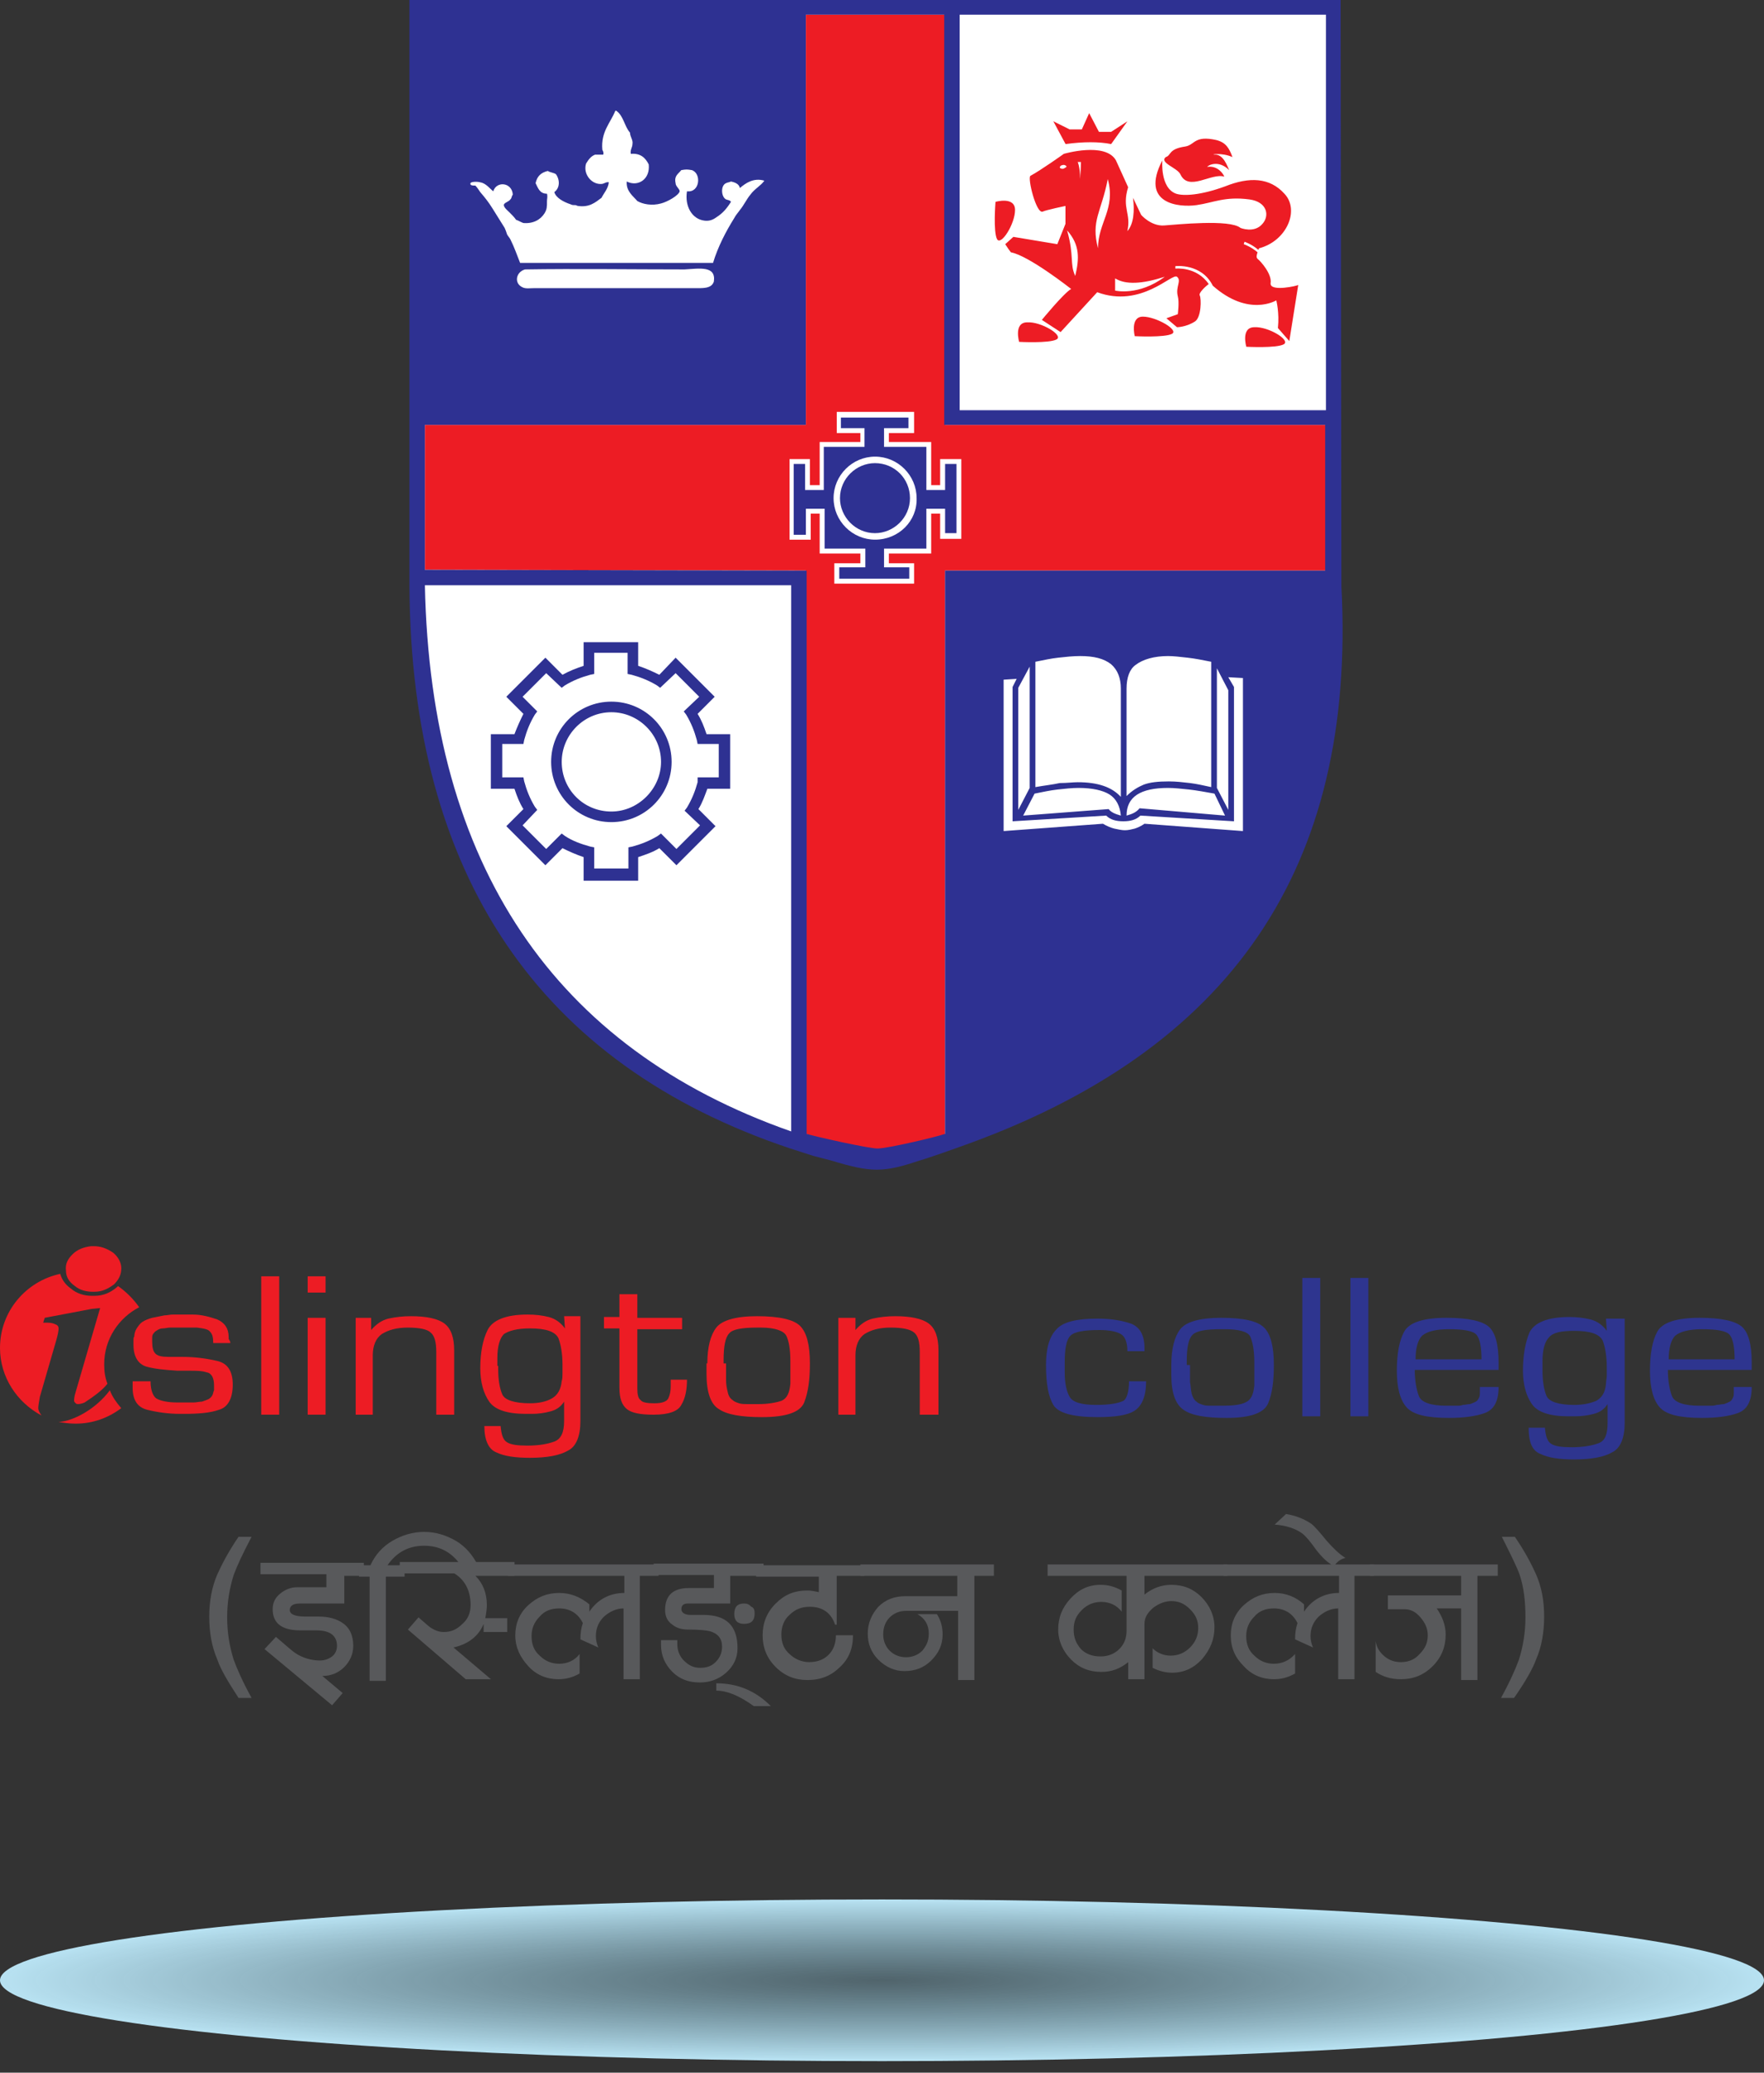
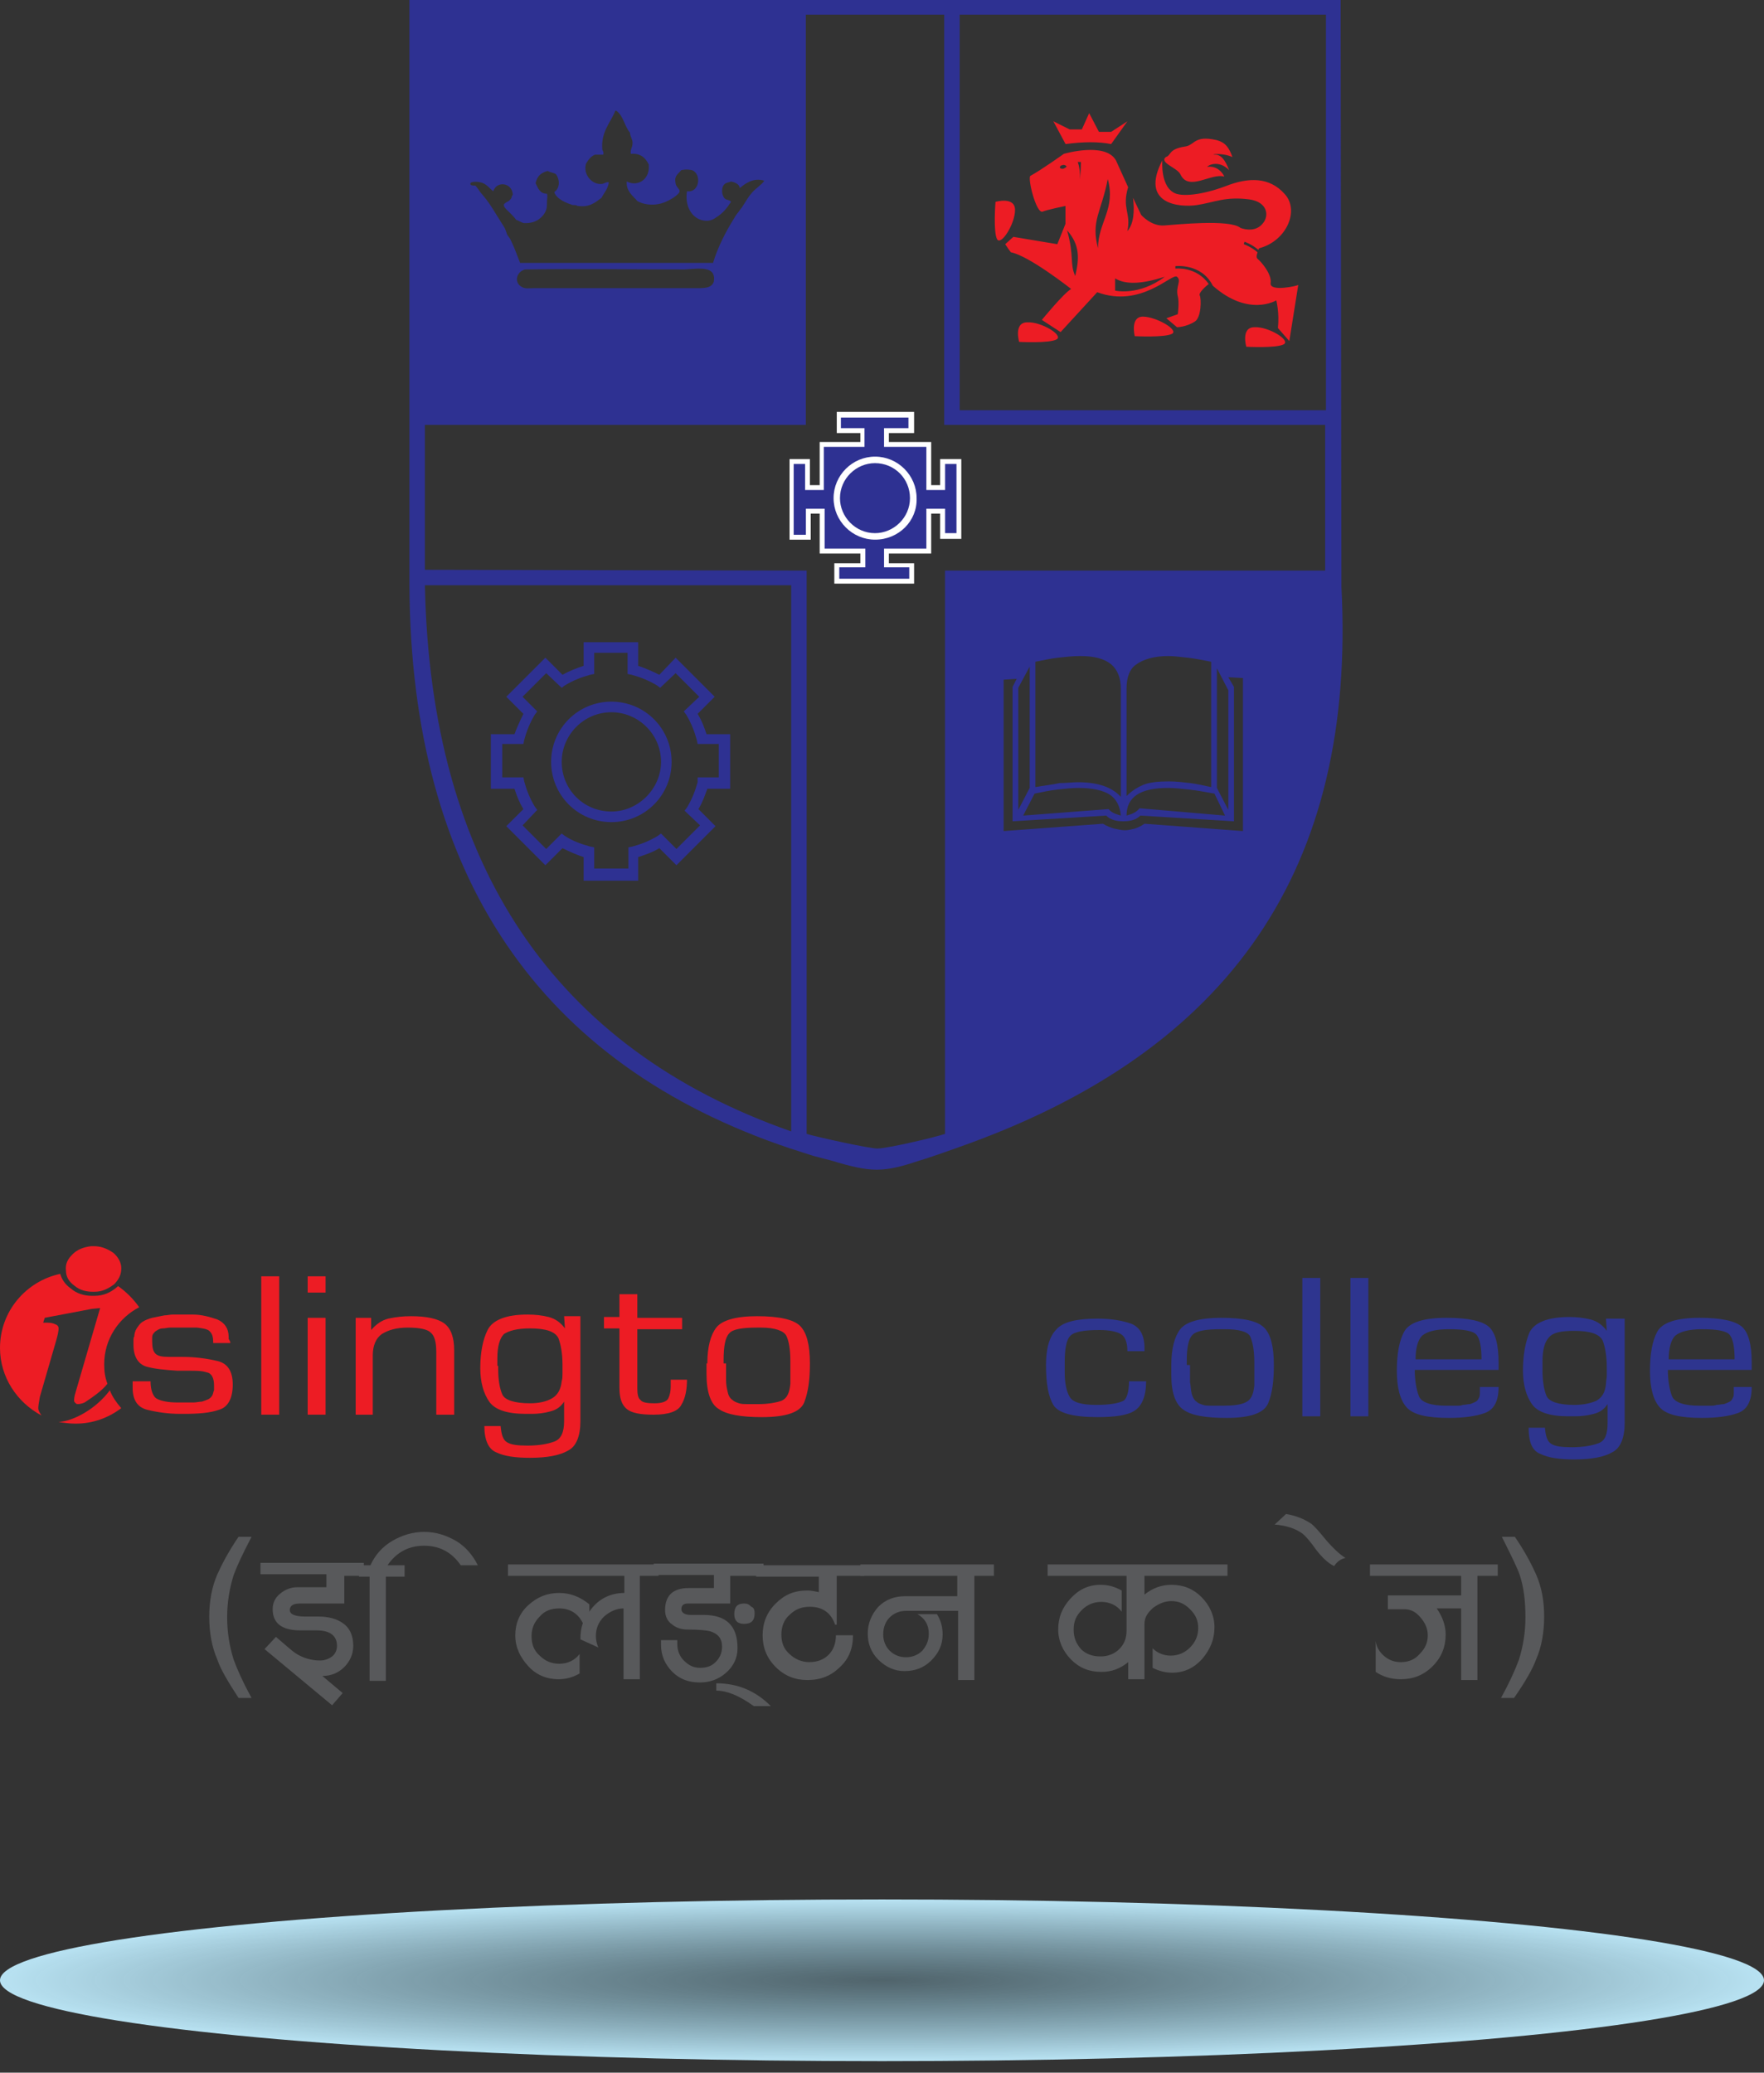
<svg xmlns="http://www.w3.org/2000/svg" width="120" height="141" viewBox="0 0 120 141" fill="none">
  <rect x="0" y="0" width="120" height="141" fill="#333333" stroke="none" />
-   <path d="M90.813 39.924L90.758 0.609L28.352 0.609V39.592V39.813C28.462 59.194 37.045 71.875 53.879 77.523L55.429 78.021C55.429 78.021 56.26 78.243 56.648 78.354C57.921 78.741 58.807 78.963 59.638 78.963C60.524 78.963 61.354 78.741 62.462 78.354C63.237 78.132 65.231 77.412 65.231 77.412C83.393 71.044 91.754 58.751 90.813 39.924Z" fill="white" />
-   <path d="M54.821 28.904V0.996L64.29 0.996V28.904H90.205V38.816H64.29V77.19L59.805 78.852L54.821 77.135V38.816L28.906 38.761V28.904H54.821Z" fill="#ED1C24" />
  <path d="M55.76 33.004V30.069H58.529V29.46H56.923V28.02H62.183V29.46H60.467V30.069H63.346V33.004H63.955V31.232H65.395V36.658H63.955V34.942H63.346V37.655H60.467V38.319H62.183V39.704H56.757V38.319H58.529V37.655H55.76V34.942H55.151V36.714H53.711V31.232H55.095V33.004H55.76Z" fill="white" />
  <path d="M41.59 47.732C39.319 47.732 37.492 49.56 37.492 51.83C37.492 54.1 39.319 55.928 41.59 55.928C43.86 55.928 45.688 54.1 45.688 51.83C45.688 49.56 43.86 47.732 41.59 47.732ZM41.59 55.208C39.707 55.208 38.212 53.713 38.212 51.83C38.212 50.003 39.707 48.452 41.59 48.452C43.417 48.452 44.968 49.947 44.968 51.83C44.968 53.657 43.417 55.208 41.59 55.208Z" fill="#2E3192" />
  <path d="M49.67 53.657V49.947H48.065C47.898 49.449 47.732 49.006 47.456 48.563L48.618 47.4L45.961 44.742L44.853 45.905C44.41 45.683 43.912 45.462 43.413 45.296V43.69H39.703V45.296C39.205 45.462 38.762 45.628 38.264 45.905L37.101 44.742L34.443 47.4L35.606 48.563C35.384 49.006 35.163 49.504 34.996 49.947H33.391V53.657H34.996C35.163 54.156 35.329 54.599 35.606 55.042L34.443 56.204L37.101 58.862L38.264 57.7C38.706 57.921 39.205 58.142 39.703 58.309V59.914H43.413V58.309C43.912 58.142 44.41 57.976 44.853 57.7L46.016 58.862L48.674 56.204L47.511 55.042C47.788 54.599 47.954 54.1 48.12 53.657H49.67ZM47.456 53.214C47.289 53.823 47.068 54.377 46.736 54.931L46.57 55.152L47.622 56.149L46.016 57.755L44.964 56.703L44.742 56.869C44.188 57.201 43.635 57.423 43.026 57.589L42.749 57.644V59.084H40.423V57.644L40.146 57.589C39.537 57.423 38.928 57.201 38.43 56.869L38.208 56.703L37.156 57.755L35.55 56.149L36.547 55.097L36.381 54.875C36.049 54.322 35.827 53.768 35.661 53.159L35.606 52.882H34.166V50.612H35.606L35.661 50.335C35.827 49.726 36.049 49.172 36.381 48.618L36.547 48.397L35.55 47.4L37.156 45.794L38.208 46.791L38.43 46.625C38.983 46.292 39.537 46.071 40.146 45.905L40.423 45.849V44.41H42.693V45.849L42.97 45.905C43.579 46.071 44.133 46.292 44.687 46.625L44.908 46.791L45.961 45.794L47.566 47.4L46.514 48.397L46.68 48.618C47.013 49.172 47.234 49.726 47.4 50.335L47.456 50.612H48.895V52.882H47.456V53.214Z" fill="#2E3192" />
  <path d="M91.254 39.925L91.199 0L27.852 0V39.592V39.869C27.962 59.582 36.711 72.429 53.767 78.132L55.317 78.631C55.317 78.631 56.148 78.852 56.59 78.963C57.864 79.351 58.806 79.572 59.636 79.572C60.522 79.572 61.353 79.351 62.516 78.963C63.291 78.742 65.284 78.022 65.284 78.022C83.779 71.487 92.251 59.028 91.254 39.925ZM32.005 12.459C32.06 12.348 32.503 12.348 32.669 12.404C33.057 12.459 33.334 12.847 33.555 13.013C33.777 12.293 34.829 12.404 34.884 13.234C34.773 13.4 34.829 13.456 34.718 13.567C34.607 13.733 34.275 13.788 34.275 13.954C34.275 14.12 34.552 14.342 34.663 14.453C34.829 14.619 34.995 14.785 35.105 14.951C35.272 15.006 35.438 15.117 35.604 15.172C36.268 15.228 36.767 14.951 37.044 14.508C37.21 14.231 37.21 14.065 37.21 13.677C37.21 13.511 37.265 13.4 37.21 13.179C36.711 13.179 36.601 12.791 36.434 12.459C36.545 11.961 36.822 11.739 37.265 11.629C37.431 11.739 37.653 11.739 37.819 11.85C38.096 12.238 38.096 12.791 37.708 13.068C37.819 13.456 38.317 13.733 38.816 13.899C38.926 13.954 38.982 13.954 39.148 13.954C39.203 13.954 39.259 14.01 39.314 14.01C40.089 14.12 40.477 13.788 40.92 13.456C41.086 13.124 41.363 12.847 41.418 12.404C41.252 12.348 41.086 12.514 40.92 12.514C40.255 12.57 39.646 11.85 39.868 11.13C40.034 10.853 40.2 10.632 40.477 10.521C40.698 10.521 40.864 10.521 41.031 10.521C41.086 10.41 41.031 10.3 40.975 10.189C40.864 8.971 41.529 8.361 41.861 7.531H41.916C42.415 7.863 42.47 8.583 42.858 9.026C42.858 9.303 43.079 9.524 43.024 9.801C43.024 10.023 42.858 10.189 42.913 10.466C43.578 10.41 43.91 10.742 44.131 11.185C44.242 12.182 43.412 12.736 42.636 12.348C42.581 13.013 43.079 13.345 43.356 13.677C43.744 13.899 44.353 14.01 44.962 13.843C45.405 13.733 46.18 13.29 46.236 13.013C46.236 12.847 45.959 12.681 45.959 12.459C45.848 11.961 46.125 11.85 46.346 11.573C46.679 11.518 46.734 11.518 47.066 11.573C47.731 11.795 47.62 13.124 46.734 13.013C46.568 14.01 47.066 14.896 47.897 15.006C48.229 15.062 48.506 14.951 48.727 14.785C49.17 14.508 49.447 14.176 49.724 13.733C49.669 13.622 49.558 13.622 49.392 13.567C49.06 13.4 49.004 12.625 49.392 12.459C49.503 12.404 49.613 12.404 49.724 12.348C50.001 12.404 50.278 12.514 50.333 12.791C50.721 12.459 51.275 12.072 51.995 12.293C51.773 12.625 51.33 12.847 51.053 13.234C50.776 13.567 50.61 13.954 50.333 14.286C50.223 14.453 50.056 14.619 49.946 14.84C49.392 15.726 48.838 16.778 48.506 17.886H35.382C35.161 17.332 34.995 16.834 34.718 16.28C34.663 16.169 34.552 16.058 34.496 15.948C34.441 15.781 34.386 15.615 34.33 15.505C34.053 15.062 33.777 14.619 33.5 14.176C33.223 13.733 33.001 13.456 32.669 13.068C32.558 12.902 32.448 12.736 32.337 12.625C32.171 12.625 31.949 12.625 32.005 12.459ZM48.561 19.159C48.395 19.658 47.786 19.602 47.177 19.602H36.379C36.047 19.602 35.77 19.658 35.548 19.547C34.939 19.27 35.105 18.495 35.715 18.329C39.203 18.273 42.969 18.329 46.568 18.329C47.565 18.273 48.727 18.052 48.561 19.159ZM53.822 76.969C37.708 71.321 29.291 58.862 28.904 39.814H53.822V76.969ZM84.554 56.537L77.854 56.038C77.633 56.204 77.356 56.315 77.19 56.37C76.968 56.426 76.747 56.481 76.525 56.481C76.304 56.481 76.082 56.426 75.805 56.37C75.584 56.315 75.307 56.204 75.03 56.038L68.274 56.537V46.237L69.16 46.182L68.883 46.735V55.872L75.251 55.484C75.528 55.761 75.916 55.872 76.414 55.872C76.913 55.872 77.3 55.761 77.577 55.484L83.945 55.872V46.735L83.558 46.071L84.554 46.126V56.537ZM71.929 53.712C72.427 53.657 72.926 53.602 73.369 53.602C74.31 53.602 75.03 53.768 75.473 54.045C75.916 54.322 76.193 54.82 76.248 55.484C75.861 55.374 75.584 55.263 75.418 55.041L69.603 55.484L70.379 53.989C70.932 53.879 71.431 53.768 71.929 53.712ZM70.434 53.546V45.019C70.988 44.908 71.486 44.797 71.984 44.742C72.483 44.687 72.981 44.631 73.48 44.631C74.421 44.631 75.085 44.797 75.584 45.185C76.027 45.573 76.248 46.126 76.248 46.846V54.211C75.639 53.546 74.698 53.214 73.313 53.214C72.981 53.214 72.594 53.27 72.095 53.27C71.597 53.38 71.043 53.436 70.434 53.546ZM70.046 53.602L69.271 55.097V46.791L70.046 45.351V53.602ZM83.336 55.484L77.522 54.986C77.3 55.263 77.023 55.374 76.636 55.484C76.636 54.211 77.577 53.602 79.46 53.602C79.903 53.602 80.346 53.657 80.9 53.712C81.398 53.768 82.007 53.879 82.616 53.989L83.336 55.484ZM82.782 53.602V45.462L83.558 46.957V55.097L82.782 53.602ZM82.395 53.546C81.896 53.436 81.398 53.325 80.955 53.27C80.457 53.214 80.014 53.159 79.515 53.159C78.795 53.159 78.242 53.214 77.799 53.38C77.411 53.546 77.023 53.768 76.636 54.156V46.846C76.636 46.071 76.857 45.517 77.245 45.24C77.743 44.853 78.519 44.631 79.46 44.631C79.847 44.631 80.29 44.687 80.789 44.742C81.287 44.797 81.841 44.908 82.395 45.019V53.546ZM90.202 38.817H64.287V77.136C63.678 77.357 60.356 78.132 59.691 78.132C59.082 78.132 55.372 77.302 54.874 77.136V38.817L28.904 38.762V28.905H54.819V28.85V0.997L64.232 0.997V28.905H90.147V38.817H90.202ZM90.202 27.908H65.284V0.997L90.202 0.997V27.908Z" fill="#2E3192" />
  <path d="M79.299 10.688C79.687 10.577 79.465 10.134 80.628 9.968C81.293 9.858 81.237 9.193 82.733 9.525C83.397 9.691 83.618 10.079 83.84 10.688C83.12 10.356 82.29 10.522 82.622 10.522C83.231 10.467 83.508 11.353 83.618 11.574C82.899 10.854 82.179 11.242 82.123 11.353C82.843 11.242 83.231 11.851 83.286 12.017C82.4 11.74 80.85 13.069 80.296 11.851C80.075 11.408 78.856 11.076 79.299 10.688Z" fill="#ED1C24" />
  <path d="M72.764 8.804H73.594L74.093 7.697L74.757 8.97H75.588L76.695 8.251L75.588 9.801C74.757 9.635 73.705 9.635 72.487 9.801L71.656 8.251L72.764 8.804Z" fill="#ED1C24" />
  <path d="M87.329 23.423C86.831 23.7 84.782 23.589 84.782 23.589C84.782 23.589 84.395 22.26 85.336 22.26C86.277 22.205 87.828 23.146 87.329 23.423Z" fill="#ED1C24" />
  <path d="M79.741 22.703C79.243 22.98 77.194 22.869 77.194 22.869C77.194 22.869 76.862 21.541 77.748 21.541C78.634 21.541 80.184 22.427 79.741 22.703Z" fill="#ED1C24" />
  <path d="M71.876 23.09C71.378 23.367 69.329 23.257 69.329 23.257C69.329 23.257 68.941 21.928 69.883 21.928C70.824 21.872 72.375 22.814 71.876 23.09Z" fill="#ED1C24" />
  <path d="M67.721 13.732C67.721 13.732 69.05 13.345 69.05 14.286C69.05 15.227 68.109 16.723 67.832 16.28C67.555 15.781 67.721 13.732 67.721 13.732Z" fill="#ED1C24" />
  <path d="M86.435 19.27C86.545 18.661 85.77 17.775 85.549 17.609C85.438 17.498 85.493 17.332 85.549 17.166C85.106 16.778 84.607 16.612 84.607 16.612L84.663 16.446C84.663 16.446 85.161 16.612 85.604 17C85.604 16.945 85.659 16.889 85.659 16.889C87.542 16.391 88.428 14.287 87.376 13.179C86.379 12.072 84.995 12.016 83.334 12.681C81.672 13.29 80.51 13.345 80.011 13.179C78.904 12.791 79.07 10.909 79.07 10.909C77.519 13.899 80.233 14.12 81.396 13.954C82.558 13.788 83.334 13.345 84.995 13.567C86.213 13.733 86.379 14.674 85.881 15.228C85.327 15.893 84.386 15.505 84.386 15.505C83.666 14.896 80.011 15.283 79.181 15.339C78.295 15.394 77.63 14.619 77.63 14.619L77.076 13.456C77.187 14.342 77.132 15.228 76.689 15.726C76.966 14.508 76.301 14.176 76.744 12.736L75.914 10.909C75.194 9.635 72.37 10.466 72.37 10.466C72.37 10.466 70.819 11.573 70.099 11.961C69.878 12.072 70.487 14.563 70.93 14.397C71.151 14.287 72.481 14.01 72.481 14.01V15.228L71.927 16.612L68.936 16.114L68.383 16.612L68.604 16.945L68.77 17.166C69.989 17.387 72.868 19.658 72.868 19.658C72.37 19.935 70.875 21.762 70.875 21.762L72.148 22.593L74.64 19.879C77.63 20.987 79.734 18.55 80.067 18.827C80.399 19.104 79.956 19.492 80.122 20.156C80.233 20.544 80.122 21.375 80.122 21.375L79.347 21.651L80.067 22.26C80.067 22.26 80.676 22.26 81.285 21.873C81.728 21.596 81.728 20.322 81.617 20.101C81.506 19.935 82.06 19.436 82.226 19.326C81.396 18.107 79.956 18.273 79.956 18.273V18.107C79.956 18.107 81.728 17.886 82.503 19.436C84.94 21.596 86.822 20.433 86.822 20.433C86.822 20.433 87.044 21.264 86.933 22.316L87.708 23.202L88.317 19.381C88.317 19.436 86.379 19.879 86.435 19.27ZM72.37 11.463C72.259 11.518 72.148 11.463 72.093 11.407C72.093 11.352 72.148 11.241 72.259 11.241C72.37 11.186 72.481 11.241 72.536 11.296C72.591 11.352 72.481 11.407 72.37 11.463ZM73.145 18.772C72.757 17.941 73.09 17.443 72.591 15.671C73.477 16.668 73.422 17.609 73.145 18.772ZM73.477 12.182C73.477 11.352 73.311 11.02 73.311 11.02H73.533C73.533 11.352 73.477 12.182 73.477 12.182ZM74.695 16.889C74.197 15.007 74.917 14.453 75.36 12.182C75.914 14.231 74.695 15.117 74.695 16.889ZM75.858 19.769V18.938C76.578 19.381 77.686 19.326 79.236 18.827C77.464 20.156 75.858 19.769 75.858 19.769Z" fill="#ED1C24" />
  <path d="M76.804 93.968H77.967C77.967 94.965 77.69 95.63 77.192 95.962C76.694 96.294 75.808 96.405 74.645 96.405C72.984 96.405 71.987 96.128 71.655 95.574C71.322 95.02 71.156 94.135 71.156 92.861C71.156 91.753 71.378 90.923 71.876 90.424C72.319 89.926 73.26 89.705 74.645 89.705C75.531 89.705 76.251 89.815 76.915 90.037C77.524 90.258 77.856 90.812 77.856 91.698V91.753V91.809V91.864V91.919H76.694C76.694 91.31 76.528 90.923 76.251 90.757C75.974 90.591 75.475 90.48 74.811 90.48C73.759 90.48 73.094 90.591 72.817 90.867C72.541 91.144 72.43 91.753 72.43 92.695V93.359C72.43 94.079 72.541 94.633 72.762 95.02C72.984 95.408 73.593 95.574 74.589 95.574C75.475 95.574 76.085 95.463 76.417 95.297C76.638 95.187 76.804 94.688 76.804 93.968Z" fill="#2E358F" />
  <path d="M79.68 92.861C79.68 91.754 79.901 90.923 80.289 90.425C80.676 89.926 81.618 89.649 83.058 89.649C84.608 89.649 85.549 89.871 85.992 90.314C86.435 90.757 86.657 91.588 86.657 92.861C86.657 93.969 86.546 94.799 86.269 95.464C85.992 96.128 85.051 96.46 83.445 96.46C82.005 96.46 81.064 96.294 80.51 95.907C79.957 95.519 79.68 94.744 79.68 93.526V92.861ZM80.953 92.861V93.415V93.692C80.953 93.802 80.953 93.913 80.953 94.024C81.009 94.301 81.009 94.578 81.064 94.799C81.119 95.021 81.23 95.242 81.396 95.353C81.507 95.464 81.673 95.519 81.839 95.574C82.005 95.63 82.227 95.63 82.393 95.63H82.504H82.615H83.168C83.833 95.63 84.386 95.574 84.719 95.408C85.106 95.242 85.272 94.855 85.328 94.245C85.328 94.135 85.328 93.969 85.328 93.858C85.328 93.747 85.328 93.581 85.328 93.47C85.328 93.359 85.328 93.249 85.328 93.083V92.695C85.328 91.864 85.217 91.311 85.051 90.923C84.885 90.591 84.276 90.425 83.334 90.425H83.058C82.005 90.425 81.396 90.535 81.119 90.812C80.843 91.089 80.732 91.698 80.732 92.584V92.861H80.953Z" fill="#2E358F" />
  <path d="M89.812 86.937H88.594V96.35H89.812V86.937Z" fill="#2E358F" />
  <path d="M93.085 86.937H91.867V96.35H93.085V86.937Z" fill="#2E358F" />
  <path d="M100.727 94.356H101.945C101.945 95.353 101.613 95.907 101.004 96.128C100.395 96.35 99.564 96.46 98.567 96.46C97.072 96.46 96.131 96.239 95.688 95.74C95.245 95.242 95.023 94.412 95.023 93.249C95.023 92.086 95.19 91.2 95.522 90.591C95.854 89.982 96.795 89.649 98.401 89.649C99.896 89.649 100.838 89.871 101.281 90.258C101.724 90.646 101.945 91.477 101.945 92.695V93.193H96.242C96.242 93.913 96.352 94.522 96.519 94.965C96.685 95.408 97.349 95.63 98.401 95.63H98.734H99.121C99.232 95.63 99.398 95.63 99.509 95.574C99.675 95.574 99.841 95.519 100.007 95.519C100.173 95.464 100.284 95.408 100.395 95.353C100.505 95.297 100.561 95.187 100.616 95.076C100.672 94.965 100.672 94.855 100.672 94.744C100.672 94.688 100.672 94.688 100.672 94.633V94.522V94.356H100.727ZM100.782 92.474C100.782 91.643 100.672 91.089 100.45 90.812C100.229 90.535 99.564 90.425 98.567 90.425C97.626 90.425 97.072 90.591 96.74 90.868C96.463 91.144 96.297 91.698 96.297 92.474H100.782Z" fill="#2E358F" />
  <path d="M110.523 89.761V96.793C110.523 97.79 110.246 98.51 109.693 98.787C109.139 99.119 108.253 99.285 107.09 99.285C106.093 99.285 105.318 99.174 104.764 98.897C104.211 98.676 103.989 98.067 103.989 97.126H105.097C105.152 97.735 105.263 98.067 105.54 98.233C105.817 98.399 106.26 98.454 106.924 98.454C107.699 98.454 108.308 98.344 108.751 98.178C109.194 98.011 109.36 97.569 109.36 96.793V95.52C109.139 95.852 108.862 96.073 108.419 96.184C108.031 96.295 107.588 96.35 107.145 96.35C107.09 96.35 106.979 96.35 106.924 96.35H106.702C105.429 96.35 104.598 96.073 104.211 95.52C103.823 94.966 103.602 94.191 103.602 93.249C103.602 92.197 103.768 91.311 104.045 90.647C104.377 89.982 105.263 89.595 106.758 89.595C107.256 89.595 107.755 89.65 108.198 89.761C108.641 89.872 109.028 90.148 109.305 90.536L109.25 89.706H110.523V89.761ZM104.931 93.028V93.249C104.931 93.969 105.041 94.578 105.207 94.966C105.374 95.354 106.038 95.575 107.09 95.575C107.699 95.575 108.198 95.464 108.585 95.298C108.973 95.077 109.194 94.745 109.25 94.135C109.25 93.969 109.305 93.748 109.305 93.582C109.305 93.36 109.305 93.194 109.305 93.028C109.305 92.253 109.194 91.644 109.028 91.201C108.807 90.758 108.198 90.536 107.09 90.536C106.204 90.536 105.65 90.647 105.374 90.979C105.097 91.256 104.931 91.81 104.931 92.585V93.028Z" fill="#2E358F" />
  <path d="M117.946 94.356H119.164C119.164 95.353 118.832 95.907 118.223 96.128C117.613 96.35 116.783 96.46 115.786 96.46C114.291 96.46 113.35 96.239 112.907 95.74C112.464 95.242 112.242 94.412 112.242 93.249C112.242 92.086 112.408 91.2 112.741 90.591C113.073 89.982 114.014 89.649 115.62 89.649C117.115 89.649 118.056 89.871 118.499 90.258C118.942 90.646 119.164 91.477 119.164 92.695V93.193H113.46C113.46 93.913 113.571 94.522 113.737 94.965C113.903 95.408 114.568 95.63 115.62 95.63H115.952H116.34C116.451 95.63 116.617 95.63 116.783 95.574C116.949 95.574 117.115 95.519 117.281 95.519C117.447 95.464 117.558 95.408 117.669 95.353C117.78 95.297 117.835 95.187 117.89 95.076C117.946 94.965 117.946 94.855 117.946 94.744C117.946 94.688 117.946 94.688 117.946 94.633V94.522V94.356ZM118.001 92.474C118.001 91.643 117.89 91.089 117.669 90.812C117.447 90.535 116.783 90.425 115.786 90.425C114.9 90.425 114.291 90.591 113.959 90.868C113.682 91.144 113.516 91.698 113.516 92.474H118.001Z" fill="#2E358F" />
  <path d="M15.668 91.366H14.505C14.505 90.979 14.45 90.757 14.284 90.591C14.173 90.425 13.841 90.37 13.398 90.314C13.177 90.314 12.955 90.314 12.733 90.314H12.069H11.848C11.737 90.314 11.681 90.314 11.571 90.314C11.405 90.314 11.238 90.37 11.072 90.37C10.906 90.37 10.795 90.425 10.629 90.536C10.518 90.591 10.463 90.702 10.408 90.757C10.352 90.868 10.352 90.923 10.352 91.034V91.145V91.256C10.352 91.643 10.408 91.92 10.574 92.086C10.74 92.252 11.017 92.308 11.515 92.308C11.681 92.308 11.792 92.308 11.958 92.308H12.401C13.287 92.308 14.062 92.418 14.782 92.585C15.502 92.751 15.834 93.304 15.834 94.19C15.834 95.132 15.502 95.741 14.893 95.907C14.284 96.128 13.453 96.184 12.512 96.184H12.401H12.235C11.46 96.184 10.685 96.073 10.02 95.907C9.356 95.741 9.023 95.243 9.023 94.412V94.301C9.023 94.246 9.023 94.246 9.023 94.19C9.023 94.19 9.023 94.135 9.023 94.08C9.023 94.08 9.023 94.024 9.023 93.969H10.242C10.242 94.578 10.408 94.966 10.629 95.132C10.906 95.298 11.405 95.409 12.069 95.409H12.346H12.733C12.9 95.409 13.01 95.409 13.177 95.409C13.343 95.409 13.564 95.353 13.73 95.353C13.896 95.298 14.062 95.243 14.173 95.187C14.284 95.132 14.395 95.021 14.45 94.91C14.505 94.799 14.505 94.689 14.561 94.578C14.561 94.523 14.561 94.467 14.561 94.412V94.246C14.561 93.747 14.395 93.415 14.062 93.36C13.73 93.249 13.343 93.249 12.9 93.249H12.844C12.789 93.249 12.678 93.249 12.623 93.249H12.401C12.346 93.249 12.29 93.249 12.235 93.249C12.18 93.249 12.124 93.249 12.069 93.249C11.238 93.194 10.574 93.138 9.965 92.972C9.411 92.806 9.079 92.308 9.079 91.477C9.079 91.366 9.079 91.311 9.079 91.2C9.079 91.089 9.079 90.979 9.134 90.923C9.134 90.757 9.19 90.536 9.3 90.37C9.411 90.204 9.522 90.037 9.688 89.927C9.854 89.816 10.131 89.705 10.352 89.65C10.629 89.594 10.906 89.539 11.183 89.484C11.349 89.484 11.571 89.428 11.737 89.428C11.903 89.428 12.124 89.428 12.235 89.428H12.678C12.844 89.428 12.955 89.428 13.121 89.428C13.73 89.428 14.284 89.594 14.782 89.76C15.281 89.982 15.557 90.37 15.557 90.979V91.034V91.089C15.668 91.256 15.668 91.311 15.668 91.366Z" fill="#ED1C24" />
  <path d="M18.992 86.826H17.773V96.239H18.992V86.826Z" fill="#ED1C24" />
  <path d="M22.148 87.933H20.93V86.826H22.148V87.933ZM22.148 96.239H20.93V89.65H22.148V96.239Z" fill="#ED1C24" />
  <path d="M24.141 89.65H25.248V90.481C25.58 90.093 25.968 89.816 26.411 89.706C26.909 89.595 27.408 89.54 27.961 89.54C29.014 89.54 29.789 89.706 30.232 90.038C30.675 90.37 30.896 90.979 30.896 91.865V96.24H29.678V91.976C29.678 91.311 29.567 90.868 29.29 90.647C29.069 90.425 28.515 90.315 27.74 90.315C26.965 90.315 26.411 90.481 25.968 90.758C25.58 91.035 25.359 91.533 25.359 92.198V96.24H24.196V89.65H24.141Z" fill="#ED1C24" />
  <path d="M39.483 89.65V96.682C39.483 97.679 39.206 98.399 38.652 98.676C38.099 99.008 37.212 99.174 36.05 99.174C35.053 99.174 34.278 99.063 33.724 98.786C33.226 98.565 32.949 97.956 32.949 97.014H34.056C34.112 97.624 34.222 97.956 34.499 98.122C34.776 98.288 35.219 98.343 35.884 98.343C36.659 98.343 37.268 98.233 37.711 98.067C38.154 97.9 38.375 97.457 38.375 96.682V95.353C38.154 95.686 37.877 95.907 37.434 96.018C37.046 96.128 36.603 96.184 36.216 96.184C36.16 96.184 36.05 96.184 35.994 96.184H35.773C34.499 96.184 33.669 95.907 33.281 95.353C32.893 94.799 32.672 94.024 32.672 93.083C32.672 92.031 32.838 91.145 33.17 90.48C33.502 89.816 34.389 89.428 35.884 89.428C36.437 89.428 36.88 89.484 37.323 89.594C37.766 89.705 38.154 89.982 38.431 90.37L38.375 89.539H39.483V89.65ZM33.89 92.917V93.138C33.89 93.913 34.001 94.467 34.167 94.855C34.333 95.243 34.998 95.464 36.05 95.464C36.659 95.464 37.157 95.353 37.545 95.132C37.932 94.91 38.154 94.523 38.209 93.969C38.265 93.803 38.265 93.581 38.265 93.415C38.265 93.194 38.265 93.028 38.265 92.861C38.265 92.086 38.154 91.477 37.988 91.034C37.766 90.591 37.157 90.37 36.05 90.37C35.164 90.37 34.61 90.536 34.278 90.757C34.001 91.034 33.835 91.588 33.835 92.363V92.917H33.89Z" fill="#ED1C24" />
  <path d="M46.402 89.65V90.425H43.356V94.468C43.356 94.855 43.412 95.132 43.578 95.243C43.688 95.409 44.021 95.465 44.519 95.465C45.017 95.465 45.35 95.354 45.461 95.132C45.571 94.911 45.627 94.634 45.627 94.302V93.859H46.734C46.734 94.523 46.623 95.132 46.346 95.575C46.125 96.018 45.461 96.24 44.464 96.24C43.578 96.24 42.969 96.129 42.636 95.852C42.304 95.575 42.138 95.132 42.138 94.412V90.37H41.086V89.595H42.138V88.044H43.356V89.65H46.402Z" fill="#ED1C24" />
  <path d="M48.118 92.751C48.118 91.644 48.339 90.813 48.727 90.315C49.115 89.816 50.056 89.54 51.496 89.54C52.991 89.54 53.987 89.761 54.431 90.204C54.873 90.647 55.095 91.478 55.095 92.751C55.095 93.859 54.984 94.689 54.707 95.409C54.431 96.074 53.489 96.406 51.828 96.406C50.444 96.406 49.447 96.24 48.893 95.852C48.339 95.52 48.062 94.689 48.062 93.471V92.751H48.118ZM49.392 92.751V93.305V93.582C49.392 93.693 49.392 93.803 49.392 93.914C49.392 94.191 49.447 94.468 49.502 94.689C49.558 94.966 49.668 95.132 49.834 95.243C49.945 95.354 50.111 95.409 50.277 95.465C50.444 95.52 50.665 95.52 50.831 95.52H50.942H51.053H51.606C52.271 95.52 52.825 95.409 53.157 95.298C53.544 95.132 53.711 94.745 53.766 94.136C53.766 94.025 53.766 93.859 53.766 93.748C53.766 93.637 53.766 93.471 53.766 93.36C53.766 93.25 53.766 93.084 53.766 92.973V92.585C53.766 91.754 53.655 91.201 53.489 90.868C53.323 90.536 52.714 90.315 51.773 90.315H51.496C50.499 90.315 49.834 90.425 49.613 90.702C49.336 90.979 49.225 91.588 49.225 92.53V92.751H49.392Z" fill="#ED1C24" />
-   <path d="M57.087 89.65H58.194V90.481C58.526 90.093 58.914 89.816 59.357 89.706C59.855 89.595 60.354 89.54 60.907 89.54C61.959 89.54 62.735 89.706 63.178 90.038C63.621 90.37 63.842 90.979 63.842 91.865V96.24H62.569V91.976C62.569 91.311 62.458 90.868 62.181 90.647C61.904 90.425 61.406 90.315 60.575 90.315C59.8 90.315 59.246 90.481 58.803 90.758C58.416 91.035 58.194 91.533 58.194 92.198V96.24H57.031V89.65H57.087Z" fill="#ED1C24" />
  <path d="M6.37 84.777H6.204C5.705 84.832 5.262 84.998 4.93 85.331C4.598 85.663 4.432 85.995 4.487 86.438C4.487 86.881 4.709 87.213 5.096 87.49C5.428 87.767 5.871 87.878 6.314 87.878H6.425C6.979 87.878 7.366 87.656 7.754 87.379C8.086 87.047 8.252 86.715 8.252 86.272C8.252 85.884 8.031 85.497 7.699 85.22C7.2 84.888 6.813 84.777 6.37 84.777Z" fill="#ED1C24" />
  <path d="M3.984 96.739C4.372 96.794 4.704 96.849 5.147 96.849C6.31 96.849 7.362 96.462 8.248 95.797C7.916 95.41 7.639 95.022 7.473 94.579C6.532 95.853 4.981 96.683 3.984 96.739Z" fill="#ED1C24" />
  <path d="M8.029 87.49L7.974 87.545C7.531 87.933 7.032 88.154 6.423 88.154H6.257C5.704 88.154 5.205 87.988 4.818 87.656C4.43 87.379 4.208 87.047 4.098 86.659C1.772 87.157 0 89.206 0 91.698C0 93.692 1.163 95.408 2.824 96.294C2.713 96.128 2.603 95.962 2.603 95.796C2.603 95.63 2.658 95.353 2.713 95.021L3.821 91.2C3.932 90.812 3.987 90.535 3.987 90.369C3.987 90.258 3.932 90.148 3.765 90.092C3.655 90.037 3.489 89.982 3.267 89.982C3.156 89.982 3.046 89.982 2.935 89.982L3.046 89.649L6.257 89.04L6.811 88.985L5.15 94.688C5.039 95.021 5.039 95.242 5.039 95.297C5.039 95.353 5.094 95.408 5.15 95.464C5.205 95.519 5.261 95.519 5.316 95.519C5.427 95.519 5.648 95.464 5.759 95.408C6.257 95.076 6.922 94.633 7.309 94.135C7.143 93.692 7.088 93.304 7.088 92.806C7.088 91.089 8.085 89.649 9.469 88.93C9.081 88.376 8.583 87.877 8.029 87.49Z" fill="#ED1C24" />
  <path d="M16.228 115.51C15.508 114.402 15.01 113.572 14.788 112.907C14.4 112.021 14.234 111.025 14.234 109.973C14.234 108.976 14.4 107.979 14.788 107.093C15.065 106.484 15.508 105.598 16.228 104.546H17.114C16.505 105.709 16.117 106.539 15.896 107.148C15.619 108.034 15.453 108.976 15.453 110.028C15.453 111.08 15.619 112.021 15.896 112.907C16.117 113.516 16.505 114.402 17.114 115.51H16.228Z" fill="#58595B" />
  <path d="M24.751 107.203H23.422V109.086H20.377C19.934 109.086 19.712 109.252 19.712 109.529C19.712 109.806 20.044 109.972 20.764 109.972C20.875 109.972 20.986 109.972 21.207 109.972C21.429 109.972 21.54 109.972 21.65 109.972C22.37 109.972 22.924 110.138 23.311 110.415C23.81 110.747 24.031 111.301 24.031 111.966C24.031 112.519 23.81 113.018 23.422 113.405C23.035 113.793 22.536 114.014 21.927 114.014L23.311 115.177L22.592 116.008L17.996 112.187L18.771 111.356C19.546 112.021 19.989 112.408 20.1 112.464C20.598 112.796 21.207 112.962 21.761 112.962C22.093 112.962 22.37 112.851 22.592 112.685C22.813 112.519 22.924 112.242 22.924 111.966C22.924 111.301 22.481 110.913 21.54 110.913C21.429 110.913 21.207 110.913 20.986 110.913C20.709 110.913 20.543 110.913 20.432 110.913C19.159 110.913 18.549 110.415 18.549 109.474C18.549 109.031 18.715 108.698 19.048 108.422C19.38 108.145 19.768 107.979 20.211 107.979H22.204V107.093H17.719V106.317H24.751V107.203Z" fill="#58595B" />
  <path d="M31.344 106.484C30.735 105.598 29.904 105.155 28.852 105.155C27.8 105.155 26.969 105.598 26.36 106.484H27.523V107.259H26.249V114.347H25.142V107.259H24.422V106.484H25.197C25.529 105.764 26.028 105.21 26.692 104.822C27.357 104.435 28.076 104.213 28.852 104.213C29.627 104.213 30.347 104.435 31.011 104.822C31.676 105.21 32.174 105.819 32.506 106.484H31.344Z" fill="#58595B" />
-   <path d="M35.003 107.204H32.345C32.843 107.702 33.12 108.366 33.12 109.197C33.12 109.474 33.065 109.806 33.01 110.083H34.505V111.024H32.899V110.471C32.567 111.301 31.847 111.855 30.85 112.076L33.397 114.236H31.681L27.749 110.858L28.469 110.028C28.967 110.471 29.244 110.692 29.244 110.692C29.576 110.914 29.853 111.024 30.186 111.024C30.684 111.024 31.072 110.858 31.459 110.471C31.847 110.138 32.013 109.695 32.013 109.197C32.013 108.2 31.625 107.48 30.905 107.037H27.195V106.262H35.003V107.204Z" fill="#58595B" />
  <path d="M44.799 107.204H43.525V114.236H42.418V109.419C41.919 109.419 41.476 109.64 41.089 109.973C40.701 110.36 40.535 110.803 40.535 111.302C40.535 111.578 40.59 111.8 40.701 112.077L39.483 111.523C39.483 111.08 39.538 110.748 39.649 110.416C39.317 109.751 38.763 109.419 38.043 109.419C37.489 109.419 37.047 109.585 36.714 109.973C36.327 110.36 36.16 110.803 36.16 111.302C36.16 111.855 36.327 112.298 36.714 112.631C37.102 113.018 37.545 113.184 38.043 113.184C38.597 113.184 39.095 112.963 39.428 112.52V113.849C38.929 114.126 38.486 114.236 37.988 114.236C37.213 114.236 36.493 113.96 35.939 113.35C35.385 112.741 35.053 112.077 35.053 111.246C35.053 110.471 35.33 109.751 35.939 109.197C36.548 108.644 37.213 108.367 38.043 108.367C38.819 108.367 39.483 108.644 40.092 109.142V109.64C40.646 108.81 41.476 108.367 42.473 108.367V107.204H34.555V106.429H44.799V107.204Z" fill="#58595B" />
  <path d="M52 107.203H49.674V109.085H46.794C46.518 109.085 46.352 109.196 46.352 109.473C46.352 109.694 46.573 109.861 46.961 109.861H47.846C49.397 109.861 50.172 110.58 50.172 112.131C50.172 112.795 49.895 113.349 49.397 113.792C48.899 114.235 48.289 114.457 47.625 114.457C46.85 114.457 46.241 114.235 45.742 113.737C45.244 113.238 44.967 112.629 44.967 111.909C44.967 111.854 44.967 111.743 44.967 111.577H46.075V111.854C46.075 112.297 46.241 112.685 46.518 112.962C46.85 113.294 47.182 113.46 47.625 113.46C48.068 113.46 48.4 113.349 48.677 113.072C48.954 112.795 49.12 112.463 49.12 112.02C49.12 111.466 48.843 111.134 48.289 110.968C48.068 110.913 47.57 110.857 46.794 110.857C46.352 110.857 46.019 110.747 45.742 110.525C45.41 110.304 45.244 109.971 45.244 109.528C45.244 108.532 45.798 108.033 46.85 108.033H48.566V107.147H44.469V106.372H51.944V107.203H52ZM51.335 109.75C51.335 110.248 51.114 110.47 50.615 110.47C50.172 110.47 49.951 110.248 49.951 109.805C49.951 109.307 50.172 109.085 50.615 109.085C50.837 109.085 50.947 109.141 51.114 109.307C51.28 109.362 51.335 109.528 51.335 109.75Z" fill="#58595B" />
  <path d="M52.437 116.064H51.274C50.277 115.344 49.446 115.012 48.727 115.012V114.513C50.166 114.513 51.385 115.012 52.437 116.064Z" fill="#58595B" />
  <path d="M58.858 107.203H56.919V110.526H56.809C56.532 109.695 55.923 109.307 55.092 109.307C54.538 109.307 54.095 109.474 53.708 109.861C53.32 110.193 53.154 110.692 53.154 111.19C53.154 111.744 53.32 112.187 53.708 112.519C54.04 112.851 54.538 113.073 55.037 113.073C55.59 113.073 56.033 112.907 56.366 112.575C56.698 112.242 56.864 111.799 56.864 111.246H58.027C58.027 112.132 57.75 112.851 57.141 113.405C56.532 114.014 55.812 114.291 54.926 114.291C54.095 114.291 53.376 114.014 52.767 113.405C52.157 112.796 51.88 112.076 51.88 111.246C51.88 110.415 52.157 109.695 52.767 109.086C53.376 108.477 54.04 108.2 54.926 108.2C55.203 108.2 55.424 108.255 55.701 108.311V107.259H51.438V106.483H58.802V107.203H58.858Z" fill="#58595B" />
  <path d="M65.176 107.204H58.531V106.429H67.612V107.204H66.284V114.292H65.176V109.585H61.632C61.189 109.585 60.802 109.751 60.525 110.028C60.248 110.305 60.082 110.692 60.082 111.191C60.082 111.634 60.248 112.021 60.525 112.298C60.802 112.575 61.189 112.741 61.632 112.741C62.075 112.741 62.463 112.575 62.74 112.298C63.017 111.966 63.183 111.634 63.183 111.135C63.183 110.526 62.906 110.083 62.407 109.807H63.736C64.013 110.25 64.124 110.692 64.124 111.191C64.124 111.911 63.847 112.464 63.349 112.963C62.85 113.461 62.241 113.683 61.521 113.683C60.857 113.683 60.248 113.406 59.749 112.907C59.251 112.409 59.03 111.8 59.03 111.135C59.03 110.416 59.306 109.807 59.749 109.308C60.248 108.81 60.857 108.588 61.577 108.588H65.121V107.204H65.176Z" fill="#58595B" />
  <path d="M83.559 107.204H77.855V108.478C78.409 108.035 79.018 107.813 79.682 107.813C80.513 107.813 81.177 108.09 81.731 108.644C82.285 109.197 82.617 109.917 82.617 110.692C82.617 111.523 82.34 112.188 81.787 112.852C81.233 113.461 80.568 113.793 79.738 113.793C79.295 113.793 78.852 113.683 78.409 113.461V112.132C78.741 112.464 79.184 112.631 79.627 112.631C80.125 112.631 80.568 112.464 80.956 112.077C81.344 111.689 81.51 111.246 81.51 110.748C81.51 110.25 81.344 109.862 80.956 109.474C80.568 109.087 80.181 108.921 79.682 108.921C79.239 108.921 78.852 109.087 78.464 109.364C78.077 109.696 77.855 110.028 77.855 110.471V114.236H76.748V113.074C76.194 113.517 75.64 113.738 74.92 113.738C74.09 113.738 73.425 113.461 72.871 112.907C72.318 112.354 71.986 111.634 71.986 110.859C71.986 110.028 72.262 109.364 72.816 108.754C73.37 108.145 74.034 107.813 74.865 107.813C75.363 107.813 75.806 107.924 76.305 108.201V109.64C75.972 109.197 75.474 108.976 74.92 108.976C74.422 108.976 73.979 109.142 73.591 109.53C73.204 109.917 73.038 110.305 73.038 110.859C73.038 111.412 73.204 111.8 73.536 112.188C73.868 112.52 74.311 112.686 74.865 112.686C75.363 112.686 75.806 112.52 76.138 112.188C76.471 111.855 76.637 111.468 76.637 110.914V107.204H71.266V106.429H83.503V107.204H83.559Z" fill="#58595B" />
-   <path d="M93.415 107.204H92.142V114.236H91.034V109.419C90.536 109.419 90.093 109.64 89.705 109.973C89.318 110.36 89.152 110.803 89.152 111.302C89.152 111.578 89.207 111.8 89.318 112.077L88.1 111.523C88.1 111.08 88.155 110.748 88.266 110.416C87.933 109.751 87.38 109.419 86.66 109.419C86.106 109.419 85.663 109.585 85.331 109.973C84.943 110.36 84.777 110.803 84.777 111.302C84.777 111.855 84.943 112.298 85.331 112.631C85.718 113.018 86.161 113.184 86.66 113.184C87.213 113.184 87.712 112.963 88.1 112.52V113.849C87.601 114.126 87.158 114.236 86.66 114.236C85.885 114.236 85.165 113.96 84.611 113.35C84.002 112.741 83.725 112.077 83.725 111.246C83.725 110.471 84.002 109.751 84.611 109.197C85.22 108.644 85.885 108.367 86.715 108.367C87.49 108.367 88.155 108.644 88.709 109.142V109.64C89.262 108.81 90.093 108.367 91.09 108.367V107.204H83.227V106.429H93.471V107.204H93.415Z" fill="#58595B" />
  <path d="M91.528 105.986C91.252 106.041 90.975 106.207 90.753 106.54C90.31 106.318 89.923 105.93 89.535 105.432C89.147 104.878 88.815 104.491 88.594 104.325C88.151 103.992 87.486 103.771 86.711 103.715L87.486 102.996C88.151 103.106 88.704 103.328 89.203 103.66C89.424 103.826 89.757 104.214 90.255 104.823C90.698 105.321 91.085 105.709 91.528 105.986Z" fill="#58595B" />
  <path d="M101.889 107.204H100.505V114.292H99.397V109.419H97.736C98.124 109.973 98.345 110.582 98.345 111.191C98.345 112.021 98.068 112.741 97.459 113.35C96.85 113.96 96.13 114.236 95.299 114.236C94.635 114.236 94.081 114.07 93.583 113.738V111.634C93.638 112.077 93.86 112.409 94.192 112.686C94.524 112.963 94.912 113.074 95.299 113.074C95.798 113.074 96.241 112.907 96.573 112.52C96.961 112.132 97.127 111.745 97.127 111.246C97.127 110.803 96.961 110.416 96.629 110.028C96.296 109.64 95.964 109.474 95.521 109.474H94.413V108.533H99.397V107.204H93.195V106.429H101.889V107.204Z" fill="#58595B" />
  <path d="M102.109 115.51C102.718 114.402 103.106 113.516 103.328 112.907C103.604 112.021 103.771 111.08 103.771 110.028C103.771 108.92 103.66 107.979 103.383 107.148C103.217 106.65 102.774 105.764 102.165 104.546H103.051C103.771 105.598 104.214 106.484 104.49 107.093C104.878 107.979 105.044 108.92 105.044 109.973C105.044 111.025 104.878 112.021 104.49 112.907C104.269 113.516 103.771 114.402 102.995 115.51H102.109Z" fill="#58595B" />
  <path d="M59.53 36.269C58.201 36.269 57.094 35.161 57.094 33.832C57.094 32.504 58.201 31.396 59.53 31.396C60.859 31.396 61.967 32.504 61.967 33.832C61.967 35.217 60.914 36.269 59.53 36.269ZM59.53 31.562C58.257 31.562 57.26 32.614 57.26 33.832C57.26 35.106 58.312 36.103 59.53 36.103C60.804 36.103 61.8 35.051 61.8 33.832C61.856 32.614 60.804 31.562 59.53 31.562Z" fill="white" />
  <path d="M59.527 36.713C57.977 36.713 56.703 35.44 56.703 33.889C56.703 32.339 57.977 31.065 59.527 31.065C61.078 31.065 62.351 32.339 62.351 33.889C62.351 35.44 61.133 36.713 59.527 36.713ZM59.527 31.176C58.032 31.176 56.814 32.394 56.814 33.889C56.814 35.384 58.032 36.602 59.527 36.602C61.022 36.602 62.24 35.384 62.24 33.889C62.24 32.394 61.022 31.176 59.527 31.176ZM59.527 35.883C58.42 35.883 57.478 34.996 57.478 33.834C57.478 32.726 58.364 31.785 59.527 31.785C60.635 31.785 61.576 32.671 61.576 33.834C61.576 34.996 60.69 35.883 59.527 35.883ZM59.527 31.951C58.475 31.951 57.645 32.782 57.645 33.834C57.645 34.886 58.475 35.716 59.527 35.716C60.579 35.716 61.41 34.886 61.41 33.834C61.465 32.837 60.579 31.951 59.527 31.951Z" fill="white" />
  <path d="M61.966 39.426H57.038V38.54H58.81V37.377H56.041V34.664H54.878V36.436H53.992V31.508H54.878V33.279H56.041V30.345H58.81V29.182H57.204V28.296H61.911V29.182H60.249V30.345H63.129V33.279H64.292V31.508H65.178V36.38H64.236V34.719H63.074V37.433H60.194V38.595H61.911V39.426H61.966ZM57.148 39.315H61.8V38.706H60.083V37.266H62.963V34.553H64.403V36.214H65.012V31.618H64.403V33.39H62.963V30.456H60.083V29.016H61.745V28.407H57.315V29.016H58.92V30.456H56.152V33.39H54.712V31.618H54.103V36.325H54.712V34.553H56.152V37.266H58.92V38.706H57.148V39.315ZM59.53 36.768C57.924 36.768 56.65 35.439 56.65 33.889C56.65 32.283 57.979 30.954 59.53 30.954C61.135 30.954 62.409 32.283 62.409 33.889C62.464 35.495 61.135 36.768 59.53 36.768ZM59.53 31.12C57.979 31.12 56.761 32.338 56.761 33.889C56.761 35.439 57.979 36.657 59.53 36.657C61.08 36.657 62.298 35.439 62.298 33.889C62.298 32.338 61.08 31.12 59.53 31.12Z" fill="white" />
  <path d="M59.802 39.038H59.193V36.989H59.248C59.414 36.989 59.58 36.989 59.746 36.989H59.802V39.038ZM59.303 38.927H59.636V37.211C59.525 37.211 59.414 37.211 59.303 37.211V38.927ZM58.916 36.989H56.368V34.442L56.479 34.829C56.811 35.771 57.531 36.546 58.473 36.878L58.916 36.989ZM56.535 36.878H58.196C57.476 36.546 56.867 35.937 56.535 35.217V36.878ZM62.681 36.989H60.134L60.522 36.878C61.463 36.546 62.238 35.826 62.515 34.885L62.626 34.497V36.989H62.681ZM60.909 36.878H62.57V35.217C62.238 35.937 61.629 36.546 60.909 36.878ZM59.525 31.507C58.196 31.507 57.144 32.559 57.144 33.888C57.144 35.217 58.196 36.269 59.525 36.269C60.854 36.269 61.906 35.217 61.906 33.888C61.906 32.559 60.854 31.507 59.525 31.507ZM64.73 34.276H62.681V34.22C62.681 34.109 62.681 33.999 62.681 33.888C62.681 33.833 62.681 33.777 62.681 33.777V33.722H64.674V34.276H64.73ZM62.847 34.165H64.619V33.833H62.903V33.888C62.847 33.943 62.847 34.054 62.847 34.165ZM56.424 34.276H54.375V33.666H56.368V33.722C56.368 33.777 56.368 33.833 56.368 33.833C56.368 33.943 56.368 34.054 56.368 34.165L56.424 34.276ZM54.486 34.165H56.258C56.258 34.054 56.258 33.943 56.258 33.888V33.833H54.486V34.165ZM62.681 33.279L62.57 32.891C62.238 31.95 61.518 31.175 60.577 30.898L60.189 30.787H62.681V33.279ZM60.909 30.843C61.629 31.175 62.183 31.784 62.515 32.504V30.843H60.909ZM56.424 33.224V30.732H58.916L58.528 30.843C57.587 31.175 56.867 31.895 56.535 32.836L56.424 33.224ZM56.535 30.843V32.448C56.867 31.729 57.421 31.119 58.14 30.843H56.535ZM59.193 30.732V28.738H59.802V30.732H59.746C59.58 30.732 59.414 30.732 59.248 30.732H59.193ZM59.303 28.849V30.566C59.414 30.566 59.525 30.566 59.636 30.566V28.849H59.303Z" fill="white" />
  <path d="M59.522 31.507C58.248 31.507 57.141 32.559 57.141 33.888C57.141 35.162 58.193 36.27 59.522 36.27C60.795 36.27 61.903 35.217 61.903 33.888C61.903 32.559 60.851 31.507 59.522 31.507Z" fill="#2E3192" />
  <path d="M64.292 31.563V33.334H63.018V30.4H60.139V29.126H61.8V28.406H57.204V29.126H58.81V30.4H56.041V33.334H54.767V31.563H53.992V36.38H54.823V34.608H56.096V37.321H58.865V38.595H57.093V39.37H61.855V38.595H60.139V37.321H63.018V34.608H64.292V36.269H65.067V31.563H64.292ZM59.53 36.712C57.979 36.712 56.706 35.439 56.706 33.888C56.706 32.338 57.979 31.064 59.53 31.064C61.08 31.064 62.354 32.338 62.354 33.888C62.409 35.439 61.135 36.712 59.53 36.712Z" fill="#2E3192" />
  <ellipse cx="60" cy="134.717" rx="60" ry="5.5" fill="url(#paint0_radial_1680_2213)" />
  <defs>
    <radialGradient id="paint0_radial_1680_2213" cx="0" cy="0" r="1" gradientUnits="userSpaceOnUse" gradientTransform="translate(60 134.717) scale(60 5.5)">
      <stop stop-color="#7DAEC1" stop-opacity="0.4" />
      <stop offset="1" stop-color="#B9E3F3" />
    </radialGradient>
  </defs>
</svg>